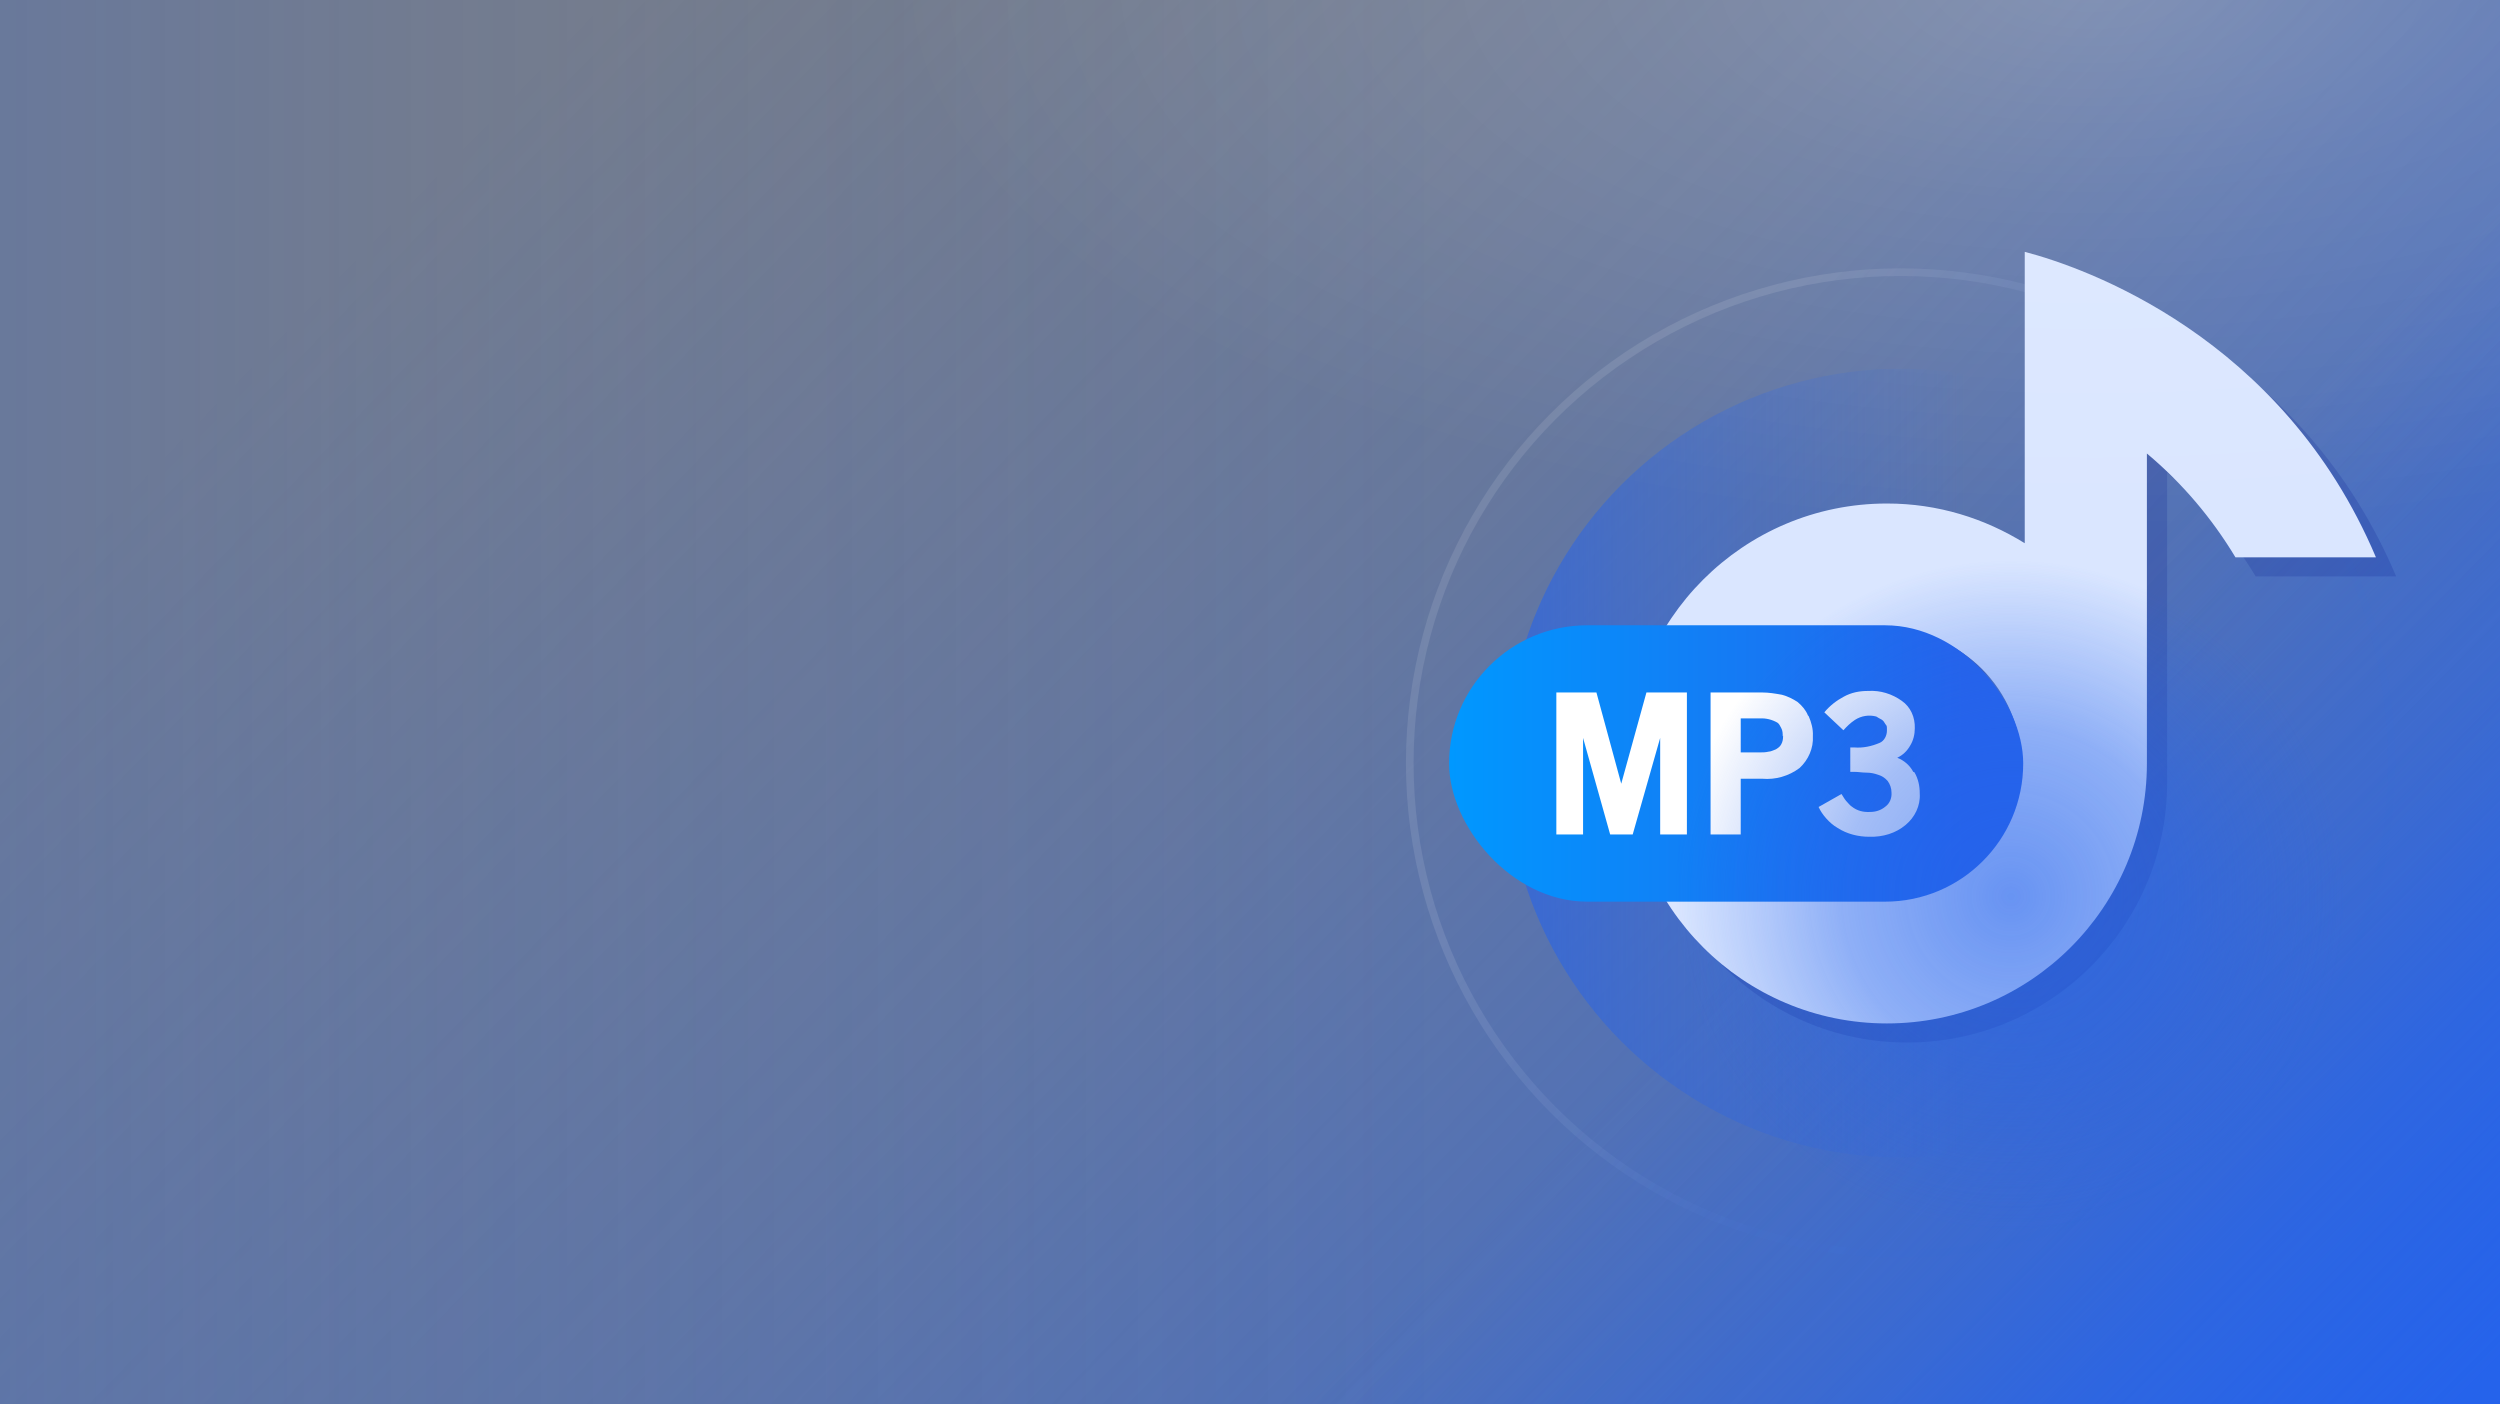
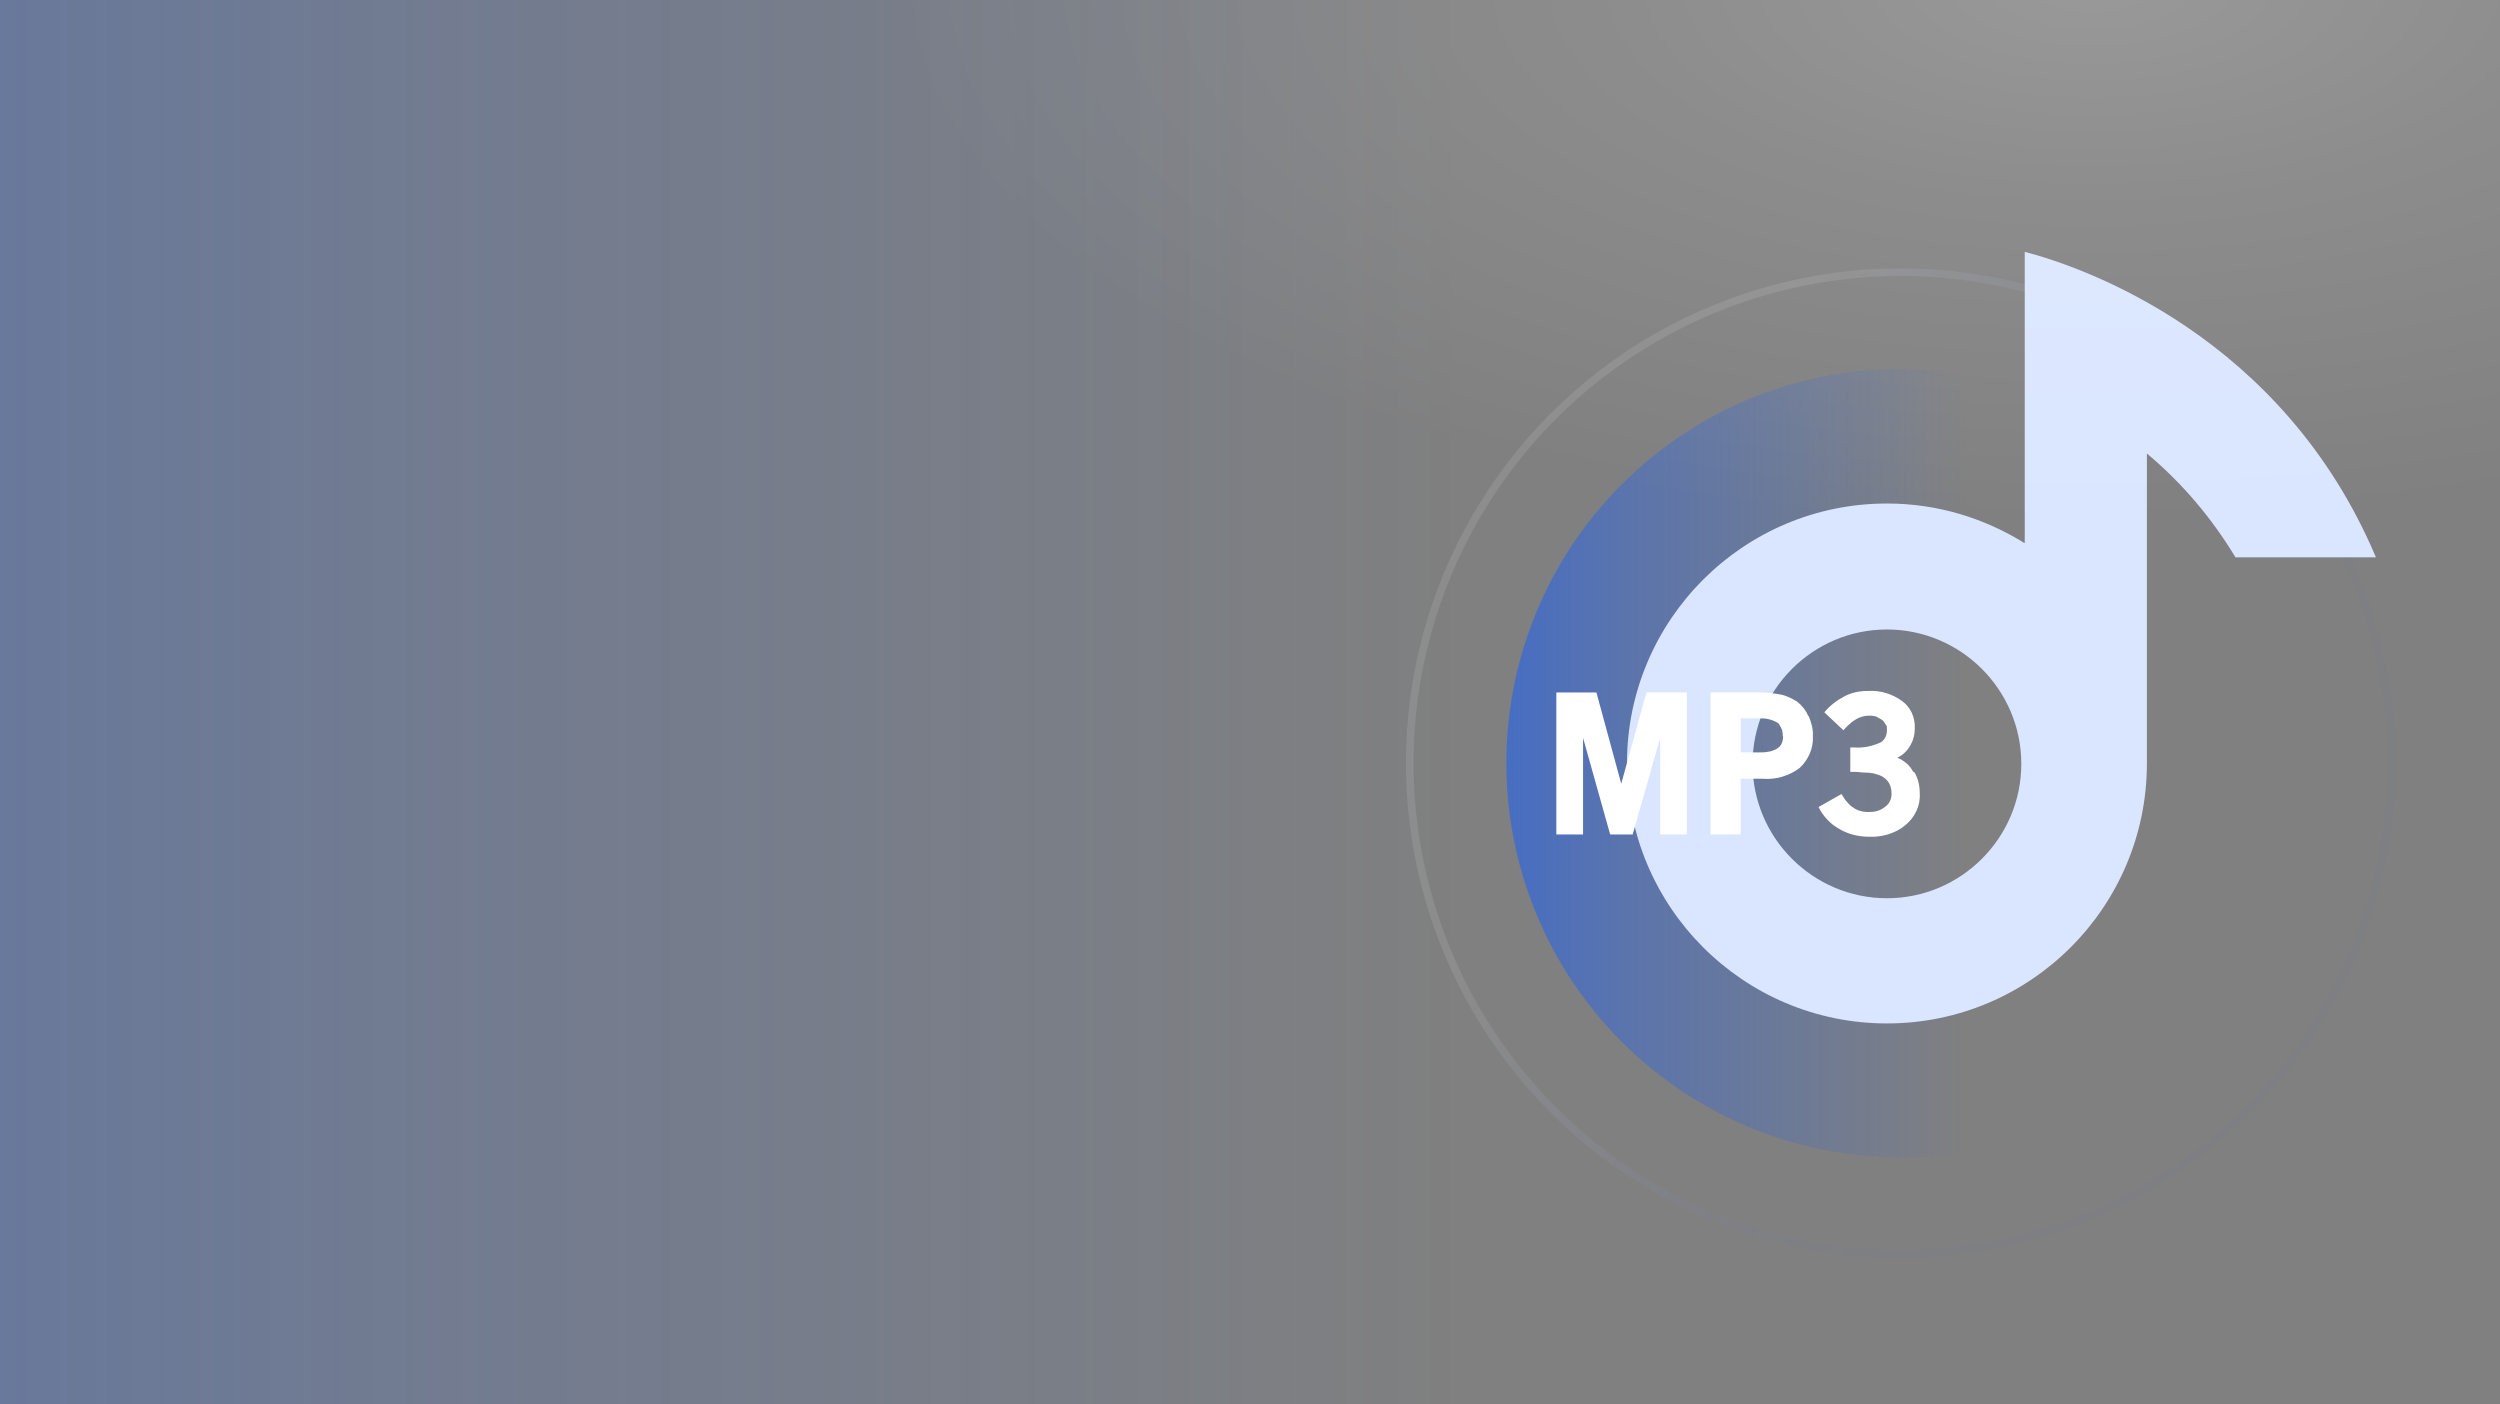
<svg xmlns="http://www.w3.org/2000/svg" xmlns:xlink="http://www.w3.org/1999/xlink" version="1.1" viewBox="0 0 654.9 367.9">
  <rect x="0" y="0" width="654.9" height="367.9" fill="#808080" stroke="none" />
  <defs>
    <style>
      .st0 {
        fill: url(#radial-gradient);
        mix-blend-mode: multiply;
        opacity: .7;
      }

      .st0, .st1, .st2 {
        isolation: isolate;
      }

      .st3 {
        fill: #fff;
      }

      .st4 {
        fill: url(#linear-gradient1);
      }

      .st5, .st6 {
        fill: none;
      }

      .st7 {
        fill: url(#radial-gradient1);
      }

      .st8 {
        fill: url(#linear-gradient);
        opacity: .7;
      }

      .st2 {
        fill: #0d1f91;
        opacity: .2;
      }

      .st9 {
        fill: url(#linear-gradient4);
      }

      .st10 {
        fill: url(#linear-gradient5);
      }

      .st11 {
        fill: #dae6ff;
      }

      .st12 {
        fill: url(#linear-gradient2);
        opacity: .4;
      }

      .st13 {
        clip-path: url(#clippath);
      }

      .st6 {
        opacity: .1;
        stroke: url(#linear-gradient3);
        stroke-miterlimit: 10;
        stroke-width: 2px;
      }
    </style>
    <linearGradient id="linear-gradient" x1="562.6" y1="411.9" x2="101.4" y2="-35.1" gradientUnits="userSpaceOnUse">
      <stop offset="0" stop-color="#2563eb" />
      <stop offset=".3" stop-color="#2563eb" stop-opacity=".7" />
      <stop offset=".5" stop-color="#2563eb" stop-opacity=".4" />
      <stop offset=".7" stop-color="#2563eb" stop-opacity=".2" />
      <stop offset=".9" stop-color="#2563eb" stop-opacity="0" />
      <stop offset="1" stop-color="#2563eb" stop-opacity="0" />
    </linearGradient>
    <linearGradient id="linear-gradient1" x1="577.5" y1="434" x2="407.9" y2="264.4" xlink:href="#linear-gradient" />
    <linearGradient id="linear-gradient2" x1="-241.7" y1="183.9" x2="452.7" y2="183.9" xlink:href="#linear-gradient" />
    <linearGradient id="linear-gradient3" x1="383.4" y1="139" x2="612.4" y2="260.7" gradientUnits="userSpaceOnUse">
      <stop offset=".2" stop-color="#fff" />
      <stop offset=".2" stop-color="#fdfdfe" stop-opacity="1" />
      <stop offset=".4" stop-color="#b1c7f7" stop-opacity=".8" />
      <stop offset=".5" stop-color="#759cf2" stop-opacity=".6" />
      <stop offset=".6" stop-color="#497dee" stop-opacity=".4" />
      <stop offset=".7" stop-color="#2f6aeb" stop-opacity=".3" />
      <stop offset=".7" stop-color="#2563eb" stop-opacity=".3" />
    </linearGradient>
    <clipPath id="clippath">
      <rect class="st5" y="0" width="654.9" height="367.9" />
    </clipPath>
    <linearGradient id="linear-gradient4" x1="318.3" y1="199.9" x2="537.4" y2="199.9" xlink:href="#linear-gradient" />
    <linearGradient id="linear-gradient5" x1="379.6" y1="2460.2" x2="530" y2="2460.2" gradientTransform="translate(0 -2260.2)" gradientUnits="userSpaceOnUse">
      <stop offset="0" stop-color="#0098ff" />
      <stop offset=".9" stop-color="#2563eb" />
    </linearGradient>
    <radialGradient id="radial-gradient" cx="526.8" cy="135.2" fx="526.8" fy="135.2" r="110.1" gradientTransform="translate(0 370) scale(1 -1)" gradientUnits="userSpaceOnUse">
      <stop offset="0" stop-color="#2563eb" />
      <stop offset="0" stop-color="#2563eb" stop-opacity=".9" />
      <stop offset=".4" stop-color="#2563eb" stop-opacity=".6" />
      <stop offset=".8" stop-color="#2563eb" stop-opacity="0" />
      <stop offset=".8" stop-color="#2563eb" stop-opacity="0" />
    </radialGradient>
    <radialGradient id="radial-gradient1" cx="433.4" cy="-4.7" fx="433.4" fy="-4.7" r="159" gradientTransform="translate(-318.9 -.5) scale(2 .9)" gradientUnits="userSpaceOnUse">
      <stop offset="0" stop-color="#fff" stop-opacity=".2" />
      <stop offset=".4" stop-color="#fff" stop-opacity=".1" />
      <stop offset="1" stop-color="#fff" stop-opacity="0" />
    </radialGradient>
  </defs>
  <g class="st1">
    <g id="Layer_1">
-       <rect class="st8" y="0" width="654.9" height="367.9" />
-       <rect class="st4" y="0" width="654.9" height="367.9" />
      <rect class="st12" y="0" width="654.9" height="367.9" />
      <circle class="st6" cx="497.9" cy="199.9" r="128.6" />
      <g class="st13">
        <circle class="st9" cx="497.9" cy="199.9" r="103.3" />
        <g>
-           <path class="st2" d="M535.7,71v76.3c-10.5-6.5-22.7-10.4-36.1-10.4-37.6,0-68.1,30.5-68.1,68.1s30.5,68.1,68.1,68.1,68.1-30.5,68.1-68.1,0-1,0-1.5v-79.7c9.2,7.7,17,16.9,23.2,27.2h36.8c-24.5-58-76.6-76-91.9-80h0ZM499.6,240.3c-19.4,0-35.2-15.8-35.2-35.2s15.8-35.2,35.2-35.2,35.2,15.8,35.2,35.2-15.8,35.2-35.2,35.2Z" />
-           <path class="st11" d="M530.4,66v76.3c-10.5-6.5-22.7-10.4-36.1-10.4-37.6,0-68.1,30.5-68.1,68.1s30.5,68.1,68.1,68.1,68.1-30.5,68.1-68.1,0-1,0-1.5v-79.7c9.2,7.7,17,16.9,23.2,27.2h36.8c-24.5-58-76.6-76-91.9-80h0ZM494.3,235.3c-19.4,0-35.2-15.8-35.2-35.2s15.8-35.2,35.2-35.2,35.2,15.8,35.2,35.2-15.8,35.2-35.2,35.2Z" />
+           <path class="st11" d="M530.4,66v76.3c-10.5-6.5-22.7-10.4-36.1-10.4-37.6,0-68.1,30.5-68.1,68.1s30.5,68.1,68.1,68.1,68.1-30.5,68.1-68.1,0-1,0-1.5v-79.7c9.2,7.7,17,16.9,23.2,27.2h36.8c-24.5-58-76.6-76-91.9-80h0ZM494.3,235.3c-19.4,0-35.2-15.8-35.2-35.2s15.8-35.2,35.2-35.2,35.2,15.8,35.2,35.2-15.8,35.2-35.2,35.2" />
          <g>
-             <rect class="st10" x="379.6" y="163.8" width="150.4" height="72.4" rx="36.2" ry="36.2" />
            <g>
              <path id="Path_629" class="st3" d="M501.5,202.3c1,1.7,1.4,3.6,1.4,5.6.2,3.2-1.3,6.2-3.7,8.2-2.6,2.2-6,3.2-9.5,3.1-2.9,0-5.8-.7-8.3-2.3-1.2-.7-2.1-1.5-3-2.5-.8-.9-1.5-1.9-2-3l6-3.4c.4.6.7,1.2,1.2,1.8.5.5,1,1.2,1.5,1.5,1.4,1.1,3,1.5,4.8,1.4,1.4,0,2.8-.4,4-1.4,1.2-.9,1.7-2.3,1.6-3.7,0-1.1-.4-2.2-1-3-.6-.7-1.4-1.3-2.4-1.6-1.1-.4-2.1-.6-3.2-.6s-2.1-.2-3-.2h-1.2v-6.4h1c2.3.2,4.6-.3,6.7-1.2,1.2-.5,1.9-1.9,1.9-3.2s0-1.2-.4-1.7c-.3-.5-.5-.9-1-1.2s-1-.5-1.4-.8c-1.9-.5-3.9-.2-5.6.9-1.2.8-2.1,1.7-3,2.7l-5-4.7c1.4-1.7,3.2-3.1,5.1-4.1,2-1.1,4.1-1.5,6.4-1.5,3.2-.2,6.3.8,8.8,2.6,2.3,1.6,3.5,4.3,3.4,7.2,0,1.6-.4,3.2-1.2,4.5-.8,1.4-1.9,2.5-3.4,3.2,1.8.7,3.3,2,4.2,3.7" />
              <path id="Path_632" class="st3" d="M473.8,187.6c.7,1.6,1.2,3.4,1.1,5.2.2,3.2-1.2,6.3-3.5,8.4-2.8,2.1-6.3,3.1-9.7,2.8h-5.7v14.6h-7.9v-37.2h13.5c1.8,0,3.5.3,5.2.6,1.5.4,2.9,1.1,4.1,1.9,1.2,1,2.2,2.2,2.7,3.5M467,192.9c0-.7,0-1.5-.4-2.2-.3-.5-.5-1.1-1-1.4-1.4-.8-3-1.2-4.6-1.1h-5v8.9h5c.8,0,1.5,0,2.3-.2.6,0,1.3-.4,1.9-.6.5-.3,1.1-.7,1.4-1.3.4-.7.5-1.4.5-2.3" />
              <path id="Path_633" class="st3" d="M441.9,181.4v37.2h-7v-25.3l-7.2,25.3h-5.9l-7.1-25.3v25.3h-7v-37.2h10.5l6.5,23.9,6.6-23.9h10.7Z" />
            </g>
          </g>
-           <circle class="st0" cx="526.8" cy="234.8" r="110.1" />
        </g>
        <ellipse class="st7" cx="562.2" cy="-4.7" rx="323.3" ry="143.5" />
      </g>
    </g>
  </g>
</svg>